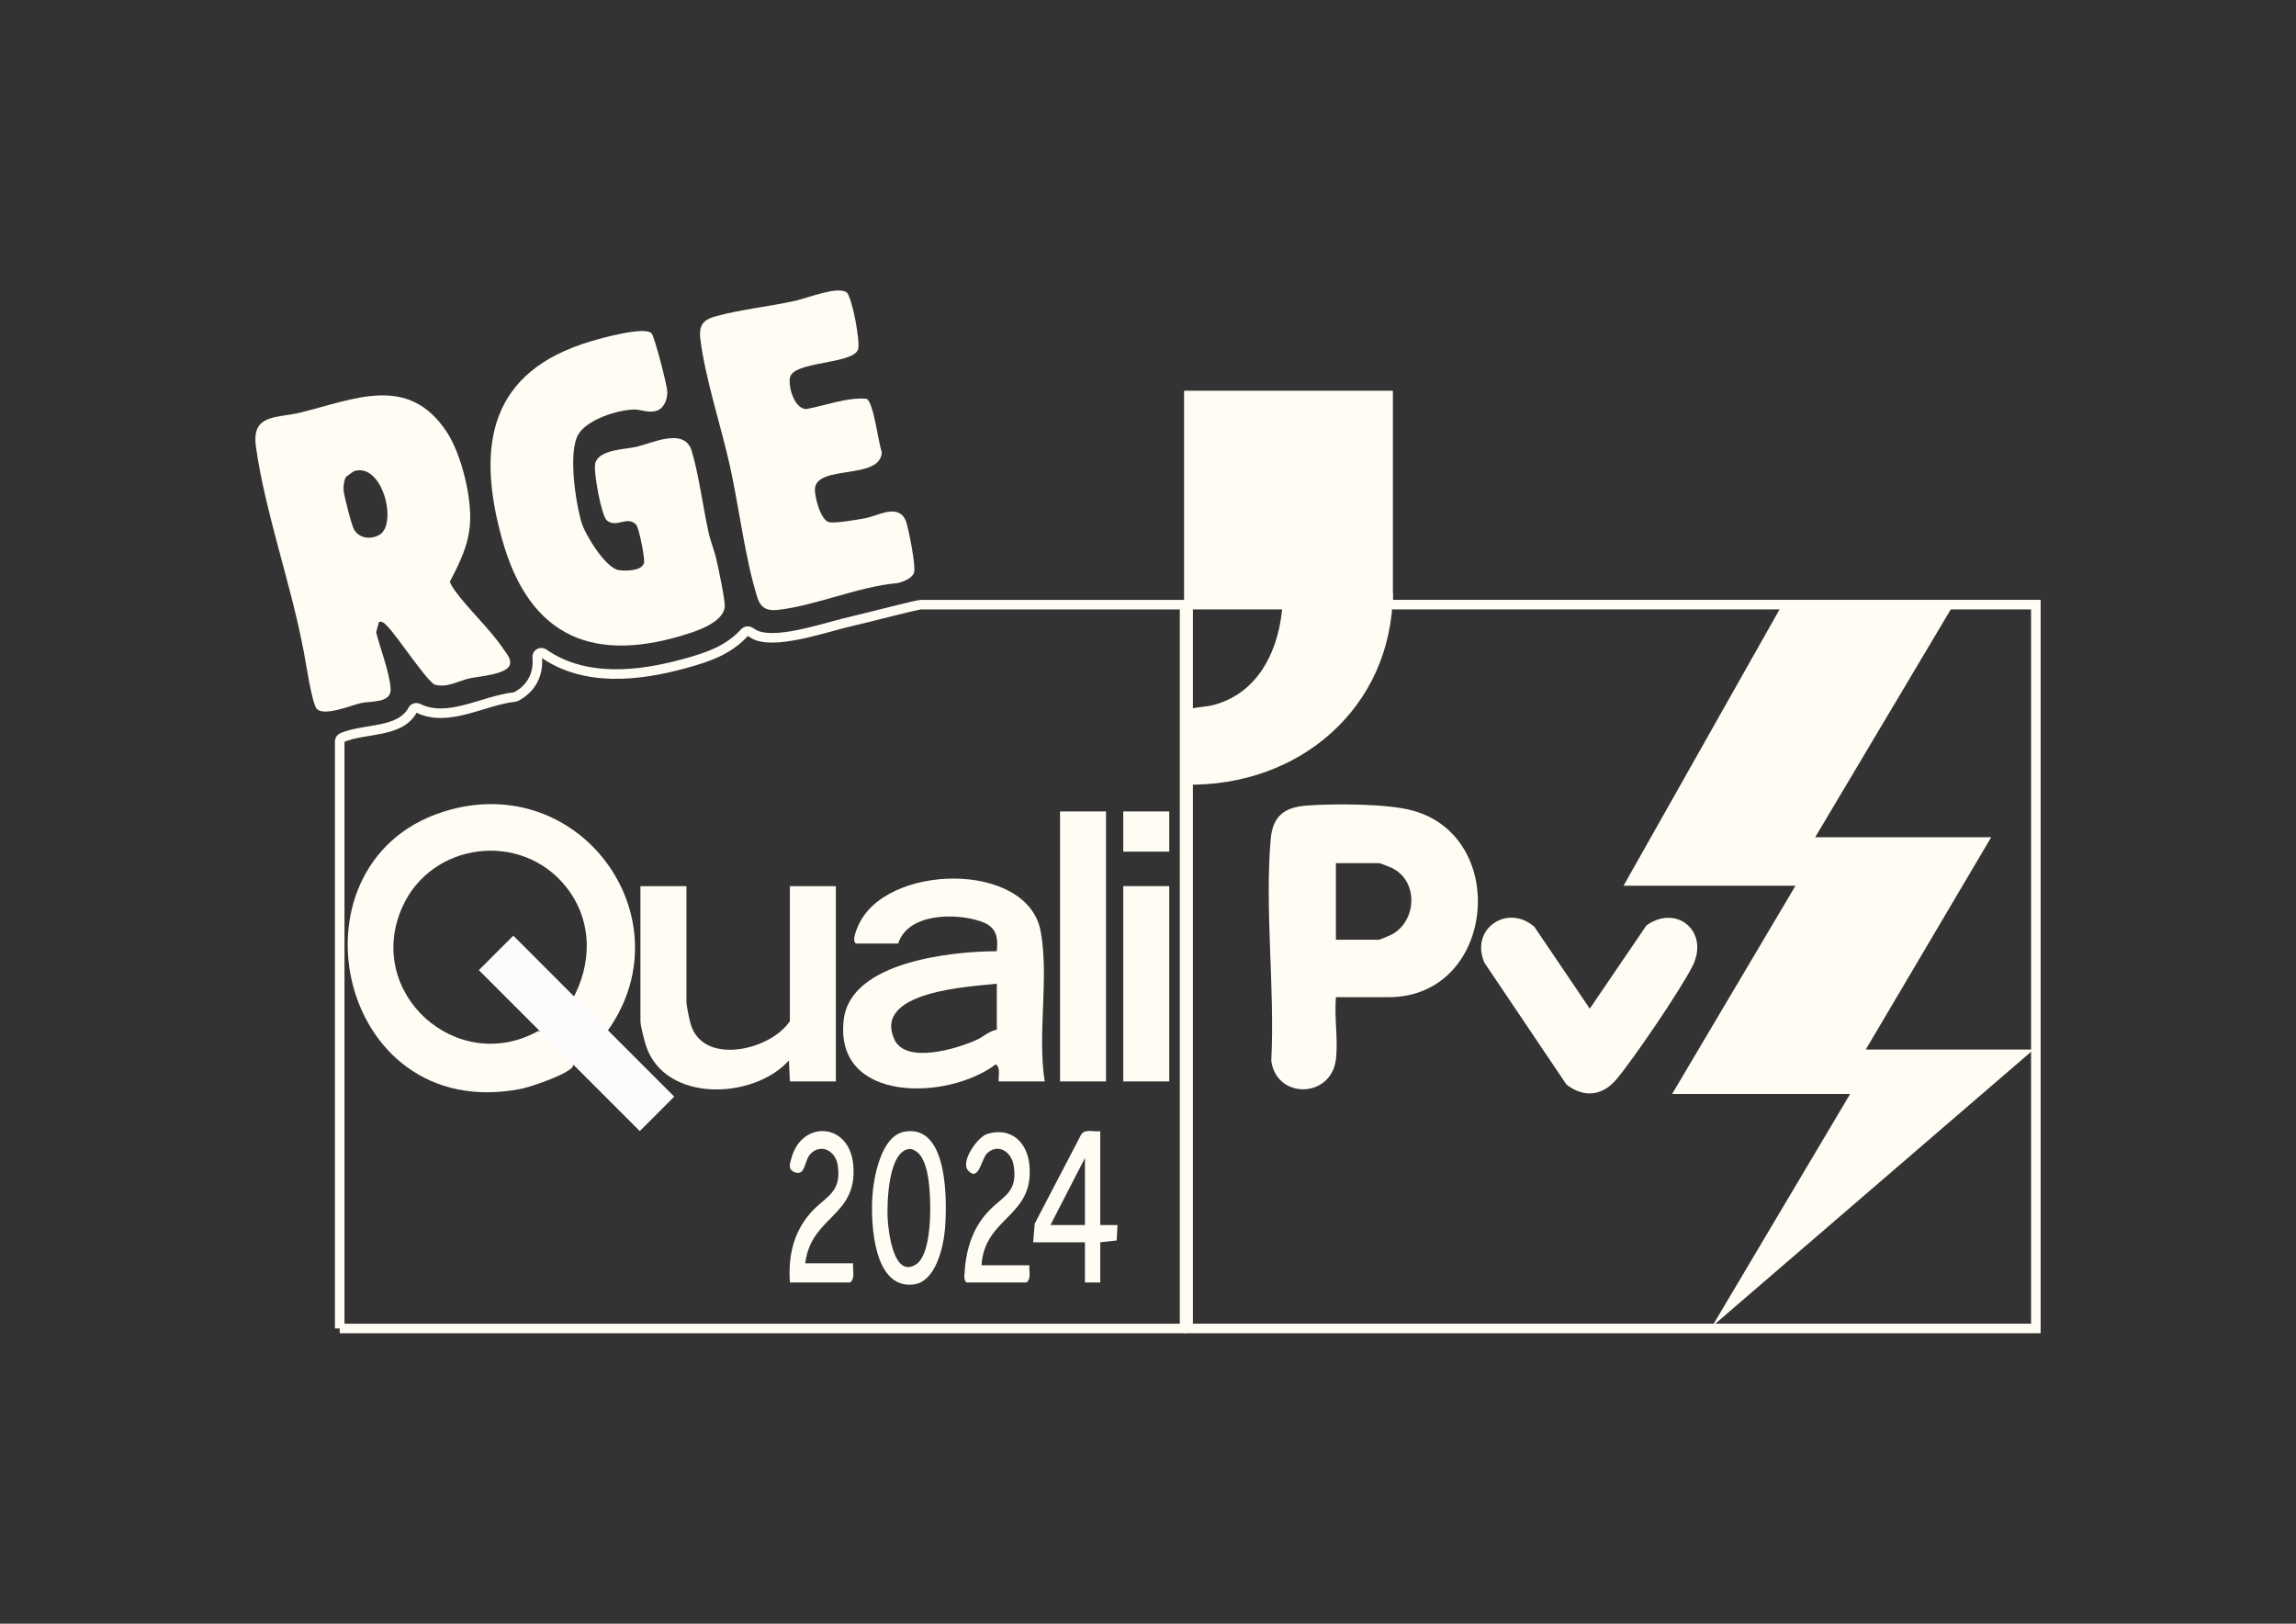
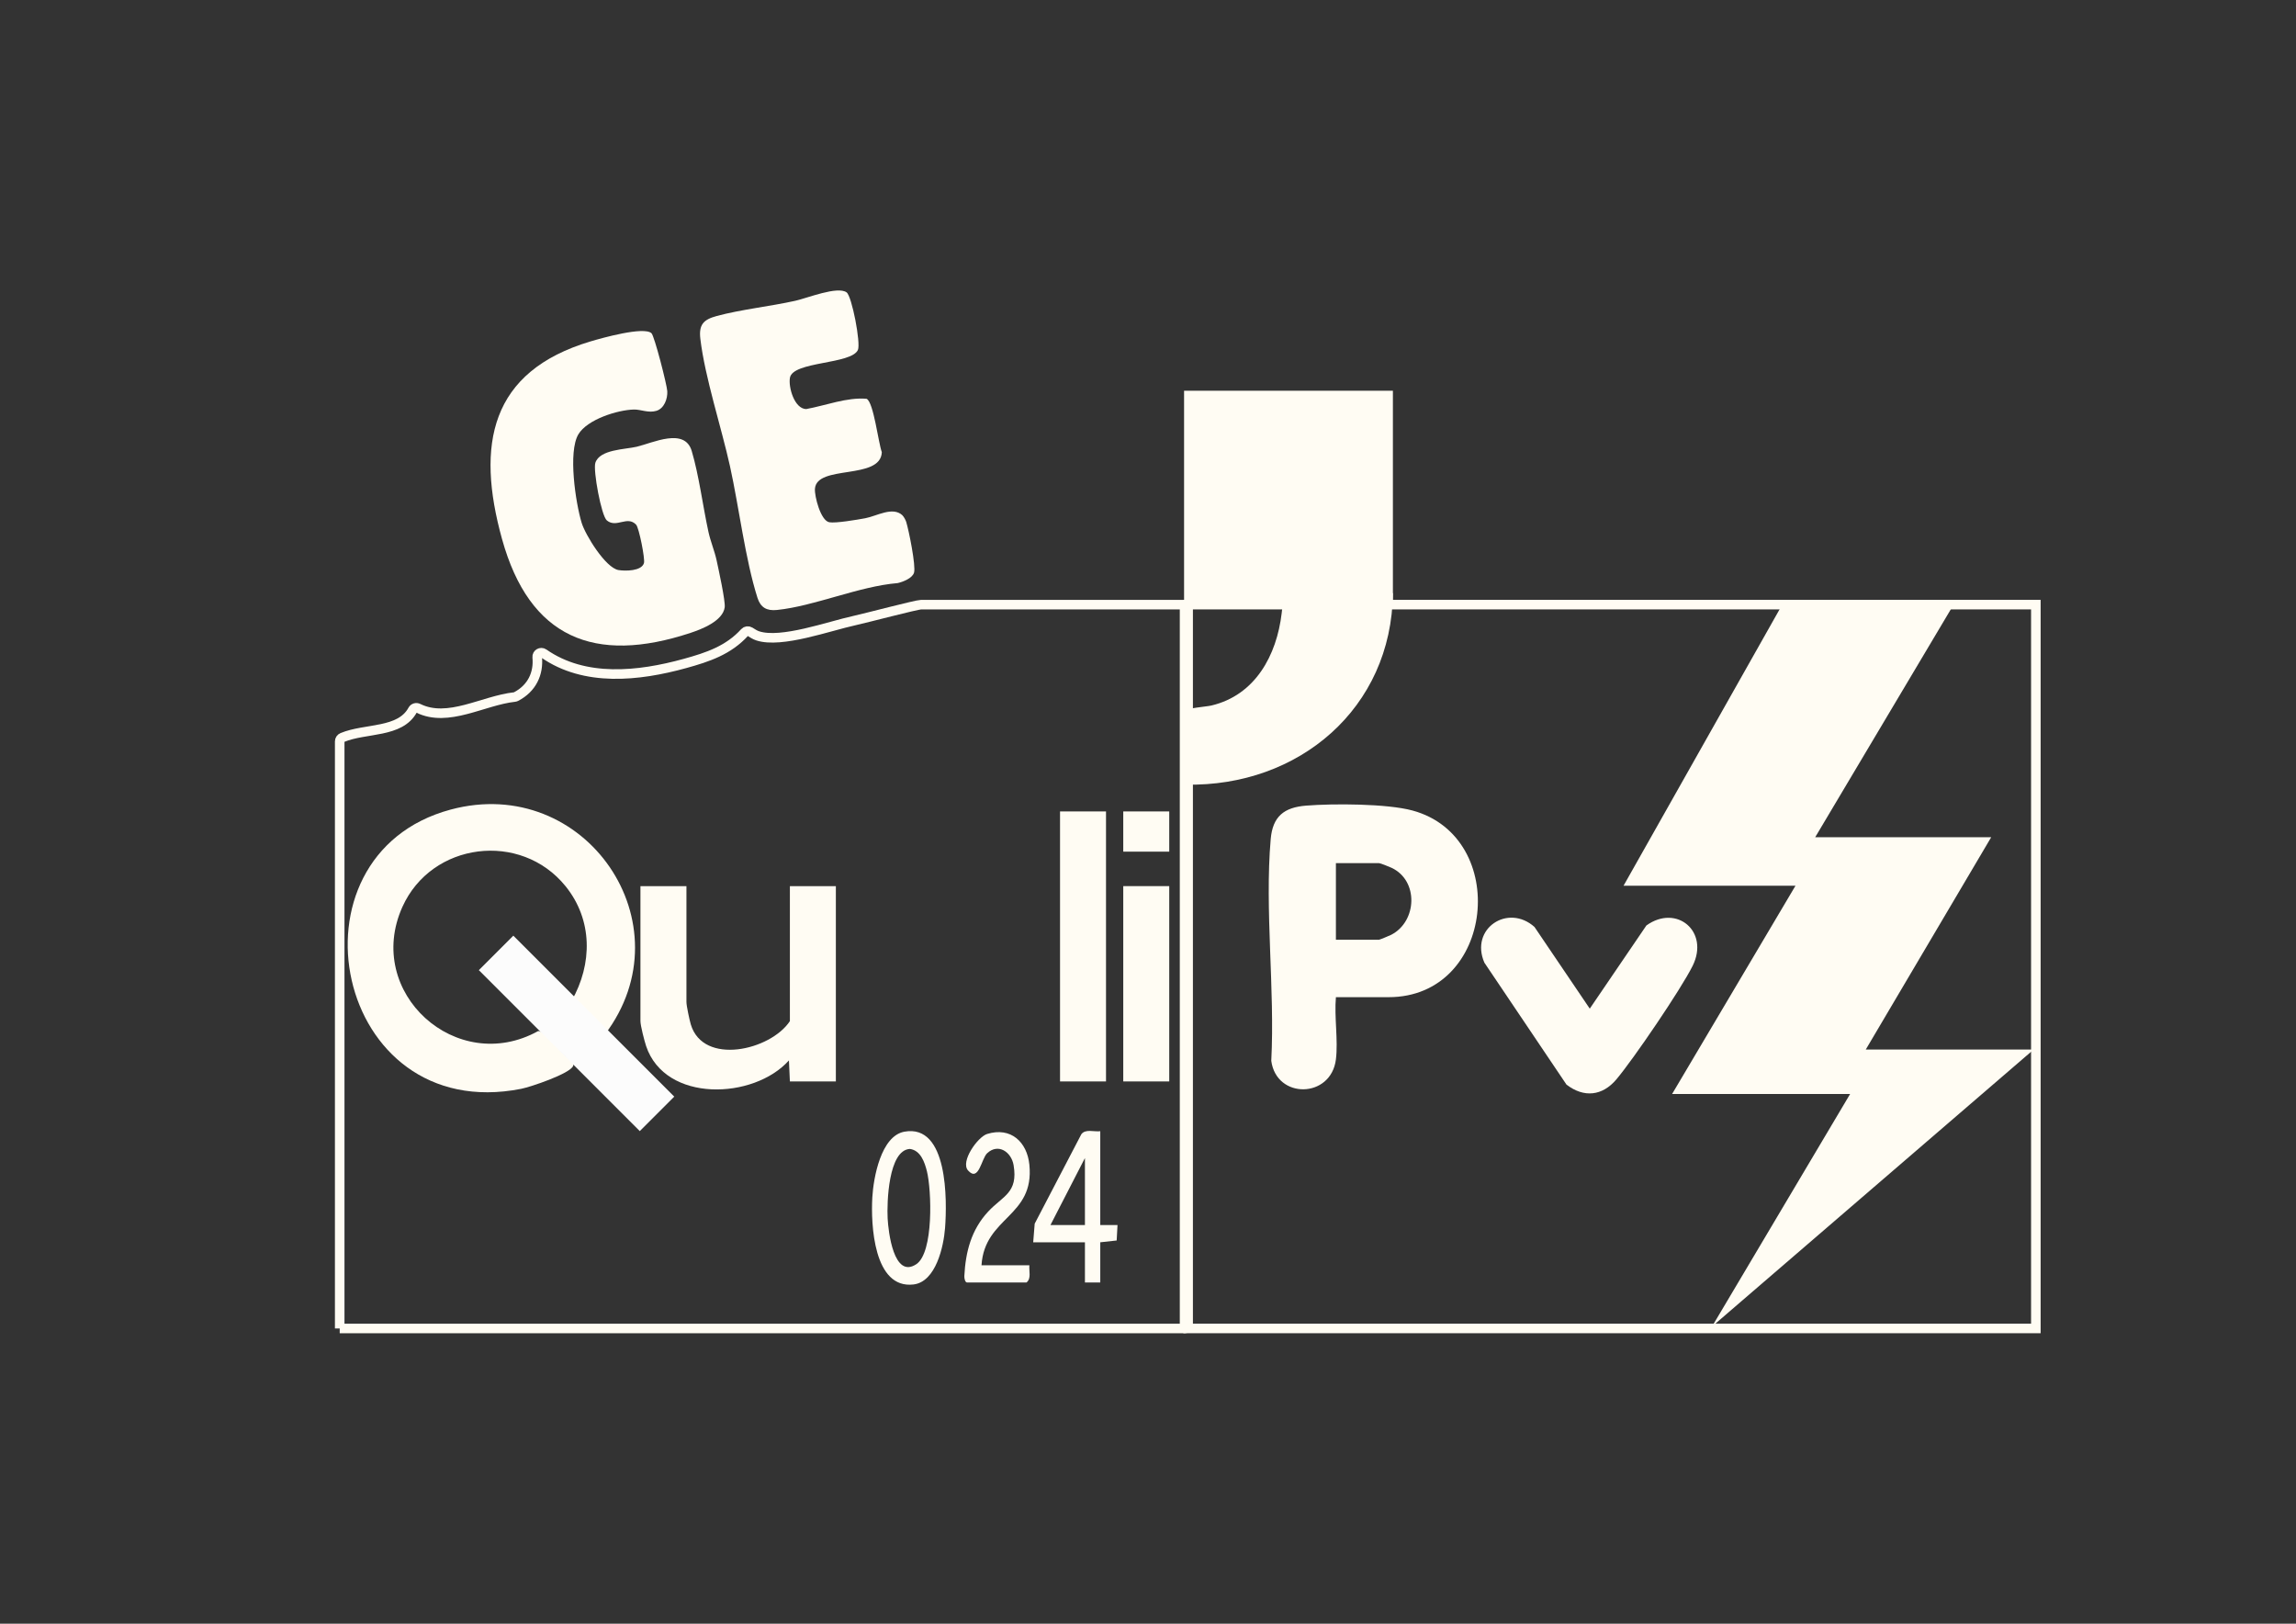
<svg xmlns="http://www.w3.org/2000/svg" id="Calque_1" viewBox="0 0 1200.98 849.18">
  <rect x="0" y="0" width="1200.98" height="849.18" fill="#333333" stroke="none" />
  <defs>
    <style>.cls-1{fill:none;stroke:#fffcf3;stroke-miterlimit:10;stroke-width:5px;}.cls-2{fill:#fffcf3;}.cls-3{fill:#fcfcfc;}</style>
  </defs>
  <path class="cls-1" d="M177.69,694.77h442.13c1.2,0-.2-.98-.2-2.18v-376.37h-137.79c-2.34,0-29.21,7.1-34.78,8.31-13.58,2.95-38.29,12.06-50.69,8.02-1.54-.5-2.79-1.39-4.11-2.19-.88-.53-2.02-.39-2.71.37-8.48,9.33-19.22,12.94-31.25,16.26-24.34,6.72-52.44,9.73-73.89-5.24-1.5-1.05-3.58.14-3.4,1.96.82,8.58-2.79,16.29-11.06,20.6-.24.12-.5.2-.77.23-16.48,1.79-34.78,13.59-50.38,5.88-1.06-.52-2.35-.17-2.91.87-6.62,12.21-24.66,9.36-36.81,14.42-.83.34-1.38,1.14-1.38,2.03v307.04Z" />
-   <path class="cls-2" d="M165.94,370.99c-2.92-2.38-6.25-27.23-7.6-32.95-6.45-33.4-19.95-71.44-24.5-104.7-2.32-16.96,11.02-14.58,23.04-17.52,28.56-6.98,56.58-20.36,76.72,9.95,7.65,11.51,13.2,34.16,12.26,47.92-.8,11.69-5.38,20.54-10.58,30.58.65,1.59,1.53,3.04,2.53,4.43,7.15,9.94,18.66,20.47,25.46,30.63,1.59,2.38,4.26,5.17,3.45,8.2-1.41,5.23-16.15,6.15-20.93,7.2-5.76,1.27-12.06,5.17-18.3,3.33-3.61-1.07-19.77-25.28-24.24-29.84-1.27-1.3-2.81-3.55-4.99-2.99l-1.5,5.42c2.08,8.53,7.09,21.15,7.56,29.6.42,7.7-10.48,6.25-15.66,7.48-5.35,1.28-18.4,6.77-22.71,3.25ZM181,249.43c-1.06,1.52-1.47,5.19-1.28,7.09.27,2.85,4.22,18.44,5.55,20.57,2.87,4.62,8.86,5.23,13.38,2.5,9.2-5.56,1.68-37.45-13.22-33.27-.38.11-4.22,2.82-4.43,3.11Z" />
  <path class="cls-2" d="M340.77,174.27c1.55,1.46,8.07,26.92,8.27,30.32.23,3.93-1.61,9.05-5.71,10.28-4.2,1.25-8.12-.77-11.71-.69-8.58.19-24.46,5.18-29.1,12.99-5.46,9.18-1.45,35.76,1.71,46.21,1.94,6.42,12.56,23.66,19.31,24.76,3.53.57,12.03.59,13.3-3.65.65-2.18-2.59-18.46-4.09-20.07-4.64-4.95-10.25,1.93-15.31-2.23-2.9-2.38-7.28-26.21-6.03-30.13,2.27-7.07,15.52-6.97,21.63-8.42,8.48-2.01,25.08-10.2,28.78,2.21,3.77,12.64,5.86,29.08,8.75,42.33,1.08,4.97,3.19,9.92,4.25,14.79.96,4.45,4.71,21.47,4.25,24.68-1.03,7.11-11.82,11.33-17.79,13.31-50.39,16.7-84.34,2.61-98.68-49.02-13.71-49.35-6.31-87.72,46.36-103.41,5.73-1.71,27.88-7.95,31.81-4.25Z" />
  <path class="cls-2" d="M471.99,269.47c.75.69,1.7,2.46,2.02,3.46,1.36,4.34,5.14,23.03,4.1,26.56-.86,2.91-5.8,4.84-8.56,5.46-20.18,1.65-43.67,12.09-63.17,14.06-5.29.54-8.55-1.26-10.17-6.37-6.38-20.08-9.67-47.5-14.36-68.76-4.52-20.44-13.1-46.4-15.51-66.62-.89-7.46,1.59-10.11,8.54-11.99,12.75-3.44,27.87-5.02,41.13-7.97,6.29-1.4,22.04-7.81,26.82-4.4,2.77,1.98,7.5,26.6,5.92,30.11-3.46,7.64-34.05,5.85-35.56,14.57-.86,4.94,2.32,16.19,8.49,16.36,10.2-1.85,21.35-6.28,31.61-5.38,3.71,1.77,6.12,22.95,7.97,27.92-.6,14.78-34.13,6.33-34.99,19.19-.25,3.82,2.96,16.61,7.51,17.46,3.25.61,14.76-1.34,18.82-2.1,6.1-1.15,14.29-6.28,19.42-1.56Z" />
  <path class="cls-2" d="M285.41,541.52c4.72,3.54,8.81,10.6,14.19,13.75.48.55.44,1.61.18,2.23-1.67,4.04-22.23,10.97-27.15,11.94-97.95,19.36-126.19-122.07-36.9-146.04,70.51-18.93,124.43,59.92,80.66,117.64l-17.38-17.65c10.99-19.28,11.06-42.32-3.19-59.92-23.41-28.92-70.07-23.1-85.33,10.82-20.18,44.85,28.4,88.56,70.98,64.95,1.52-.1,2.83,1.45,3.93,2.27Z" />
-   <path class="cls-2" d="M546.46,565.58h-24.05c-.29-3.02,1.13-6.86-1.5-8.99-24.91,19.04-84.91,20.55-79.56-23.45,3.68-30.26,56.49-35.61,80.06-35.66.81-8.31-.55-13.01-8.8-15.75-13.14-4.35-37.71-4.15-42.81,11.74h-22.05c-2.22-1.48.07-6.79,1.01-9.01,13.86-32.96,88.79-34.51,95.59,2.61,4.47,24.39-1.83,53.72,2.11,78.5ZM521.41,514.5c-14.38,1.5-64.89,3.96-53.62,29.05,5.94,13.21,33.28,4.83,43.28.18,3.52-1.63,6.35-4.55,10.34-5.19v-24.03Z" />
  <path class="cls-2" d="M359.06,463.43v60.59c0,2,1.59,9.4,2.28,11.74,6.5,21.7,41.68,13.6,51.83-1.72v-70.6s24.05,0,24.05,0v102.15s-24.05,0-24.05,0l-.5-11.01c-18.34,20.52-64.69,22.31-74.7-7.48-.89-2.66-2.97-10.72-2.97-13.06v-70.6s24.05,0,24.05,0Z" />
  <rect class="cls-2" x="554.48" y="424.37" width="24.05" height="141.21" />
  <rect class="cls-2" x="587.55" y="463.43" width="24.05" height="102.15" />
  <path class="cls-2" d="M473.04,591.86c22.96-4.19,22.36,36.22,21.3,50.32-.73,9.73-4.8,28.18-16.49,29.58-20.86,2.5-22.39-31.39-21.56-45.58.59-10.21,4.49-32.08,16.76-34.32ZM475.99,600.88c-11.37.52-12.11,28.22-11.69,36.29.36,6.88,3.15,31.81,14.98,24,9.19-6.07,8.01-38.81,5.58-48.56-1.2-4.81-3.28-10.92-8.88-11.73Z" />
  <path class="cls-2" d="M575.52,591.61v49.07h9.02s-.44,8.08-.44,8.08l-8.58.94v21.03s-8.02,0-8.02,0v-21.03h-27.06s.78-9.74.78-9.74l24.38-46.74c2.12-2.96,6.69-1.19,9.92-1.61ZM567.5,640.69v-35.05s-18.04,35.05-18.04,35.05h18.04Z" />
-   <path class="cls-2" d="M421.2,660.71h25.05c-.37,3.3,1.24,7.63-1.5,10.01h-31.57c-.93-13.41,1.64-25.72,10.51-36.06,7.73-9.01,16.86-10.37,14.48-25.46-1.17-7.4-8.93-11.47-14.41-5.52-3,3.25-2.45,11.16-7.6,9.54-4.37-1.37-3.01-4.73-2.01-8.14,5.69-19.3,30.12-17.97,32.15,4.02,2.52,27.29-22.09,26.67-25.1,51.62Z" />
  <path class="cls-2" d="M513.39,661.72h25.05c-.28,3.02,1.12,6.88-1.5,9.01h-31.07c-1.06,0-1.51-2.19-1.45-3.36.65-12.7,3.63-24.22,12.46-33.72,7.7-8.29,15.75-9.72,13.31-24.28-1.16-6.88-7.99-11.63-13.81-6.27-3.05,2.81-4.37,15.32-10.01,9.05-4.16-4.62,5.03-17.57,9.98-19.1,12.35-3.8,20.89,4.15,22.09,16.09,2.76,27.43-23.41,27.09-25.04,52.56Z" />
  <rect class="cls-2" x="587.55" y="424.37" width="24.05" height="21.03" />
  <path class="cls-2" d="M698.78,554.06c-2.54,20.48-31.09,20.94-33.81.74,1.95-37.37-3.49-79.06-.3-115.94,1.03-11.91,6.98-16.61,18.54-17.53,14.19-1.13,42.27-1.07,55.63,2.56,51.24,13.93,43.16,97.62-12.5,97.62h-27.56c-.92,10.26,1.24,22.54,0,32.55ZM698.78,491.47h22.55c.35,0,5.56-2.15,6.42-2.6,13.53-7.03,14.39-28.33.15-35.01-1.12-.52-5.89-2.45-6.57-2.45h-22.55s0,40.06,0,40.06Z" />
  <path class="cls-2" d="M802.66,484.8l28.91,42.71,29.62-43.5c15.76-11.34,33.13,3.12,24.17,21.15-6.05,12.17-30.88,48.67-39.85,59.32-7.36,8.74-17.03,9.76-26.13,2.74l-42.93-63.75c-7.75-17.83,12.31-31.09,26.21-18.68Z" />
  <rect class="cls-3" x="288.82" y="480.92" width="25.51" height="119.05" transform="translate(-293.82 371.54) rotate(-45)" />
  <rect class="cls-1" x="621.48" y="316.21" width="443.42" height="378.55" />
  <polygon class="cls-2" points="932.83 315.18 1022.5 315.18 949.49 437.85 1041.55 437.85 975.94 548.89 1063.77 548.89 895.52 693.76 967.75 572.15 874.63 572.15 939.17 463.23 849.23 463.23 932.83 315.18" />
  <rect class="cls-2" x="619.36" y="204.35" width="109.23" height="113.22" />
  <path class="cls-2" d="M728.59,310.2c-.63,60.32-49.33,101.35-108.23,100.15v-38.56c0-1.48,10.63-2.19,13.23-2.8,23-5.42,34.23-26.24,36.83-48.32.2-1.74,1.35-10.01-.45-10.46h58.62Z" />
</svg>